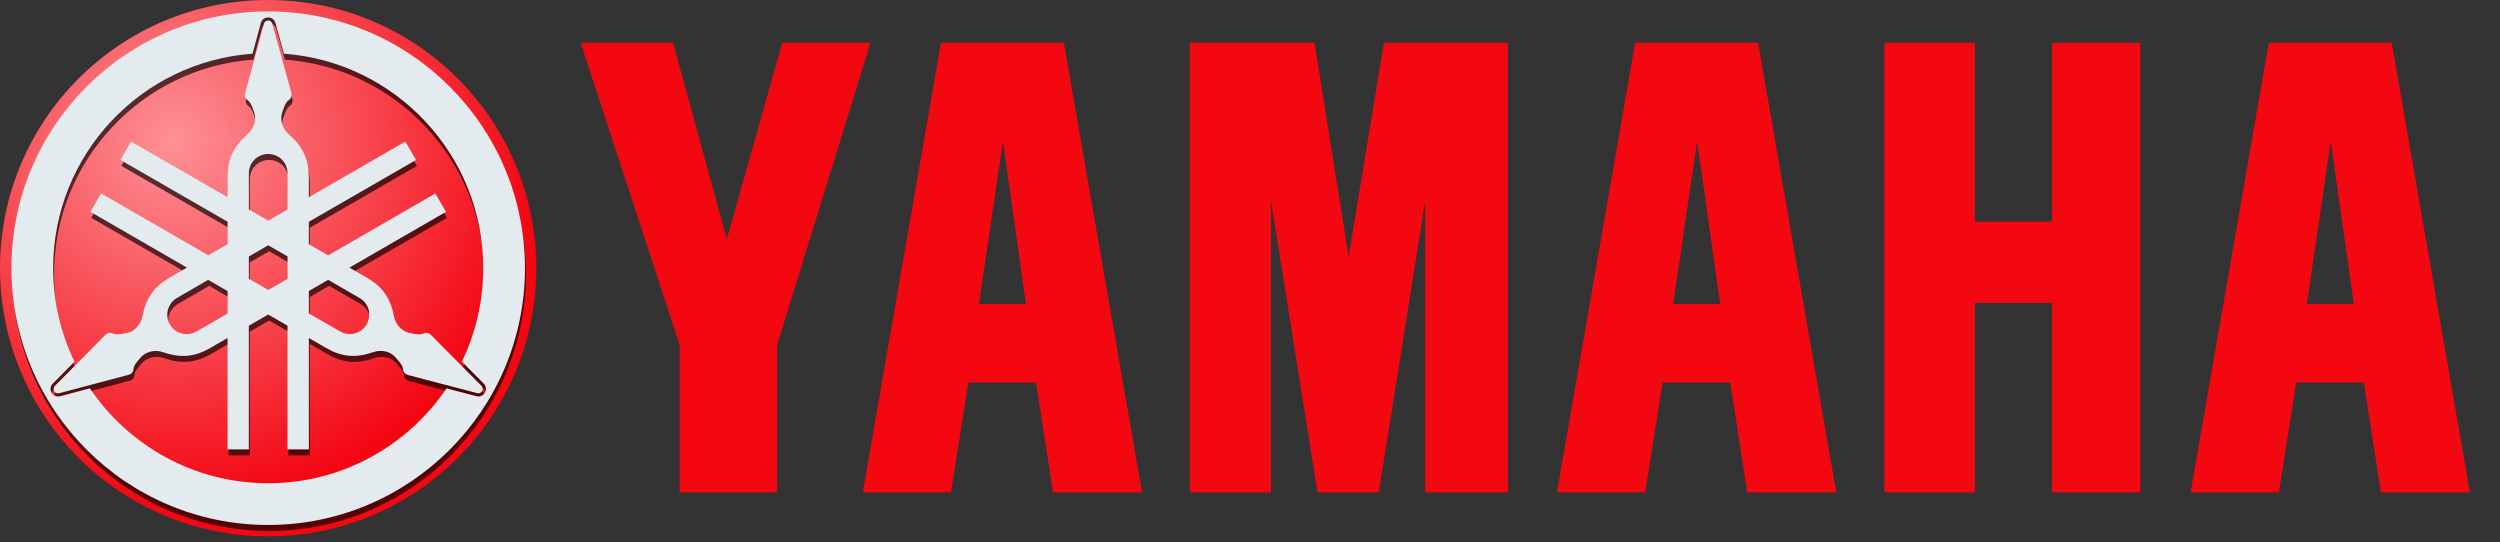
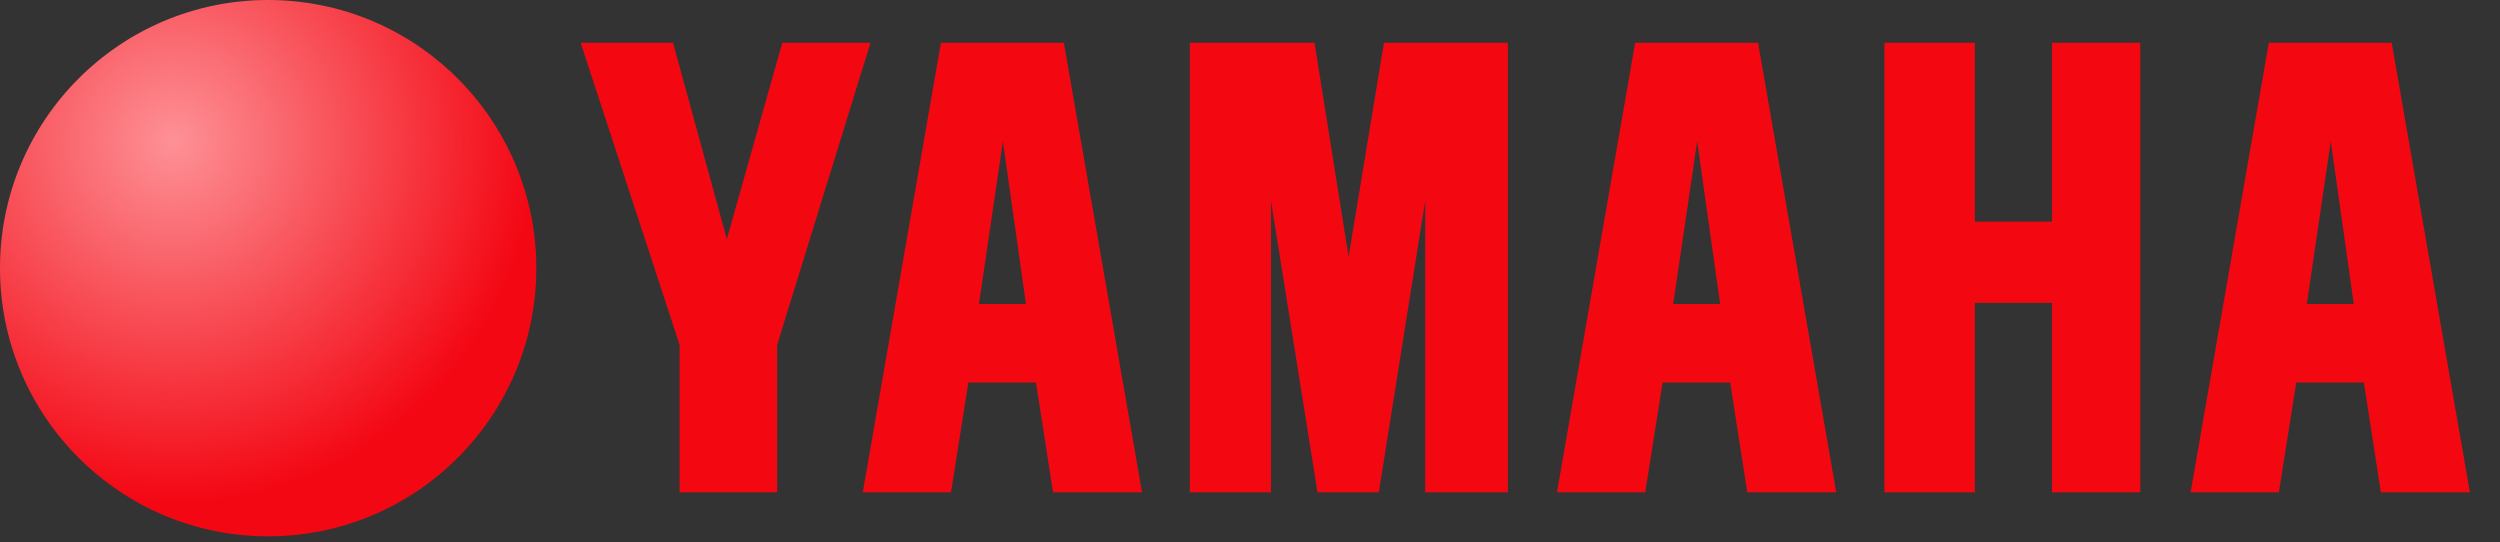
<svg xmlns="http://www.w3.org/2000/svg" height="18" version="1.1" viewBox="0 0 83 18" width="83">
  <rect x="0" y="0" width="83" height="18" fill="#333333" stroke="none" />
  <defs>
    <radialGradient cx="32.387%" cy="26.433%" fx="32.387%" fy="26.433%" gradientTransform="translate(0.324,0.264),scale(1,1),translate(-0.324,-0.264)" gradientUnits="objectBoundingBox" id="gradient_1" r="67.377%">
      <stop offset="0%" stop-color="#FD9196" />
      <stop offset="100%" stop-color="#F30713" />
    </radialGradient>
    <radialGradient cx="-1.69%" cy="-1.722%" fx="-1.69%" fy="-1.722%" gradientTransform="translate(-0.017,-0.017),scale(1,1),rotate(-171.415),scale(1,1.003),translate(0.017,0.017)" gradientUnits="objectBoundingBox" id="gradient_2" r="83254.05%">
      <stop offset="4.76%" stop-color="#E4EBEE" />
      <stop offset="27.22%" stop-color="#F5F8F9" />
      <stop offset="46.67%" stop-color="#FFFFFF" />
      <stop offset="75.24%" stop-color="#BFC1C3" />
      <stop offset="86.67%" stop-color="#DCE0E6" />
      <stop offset="90.48%" stop-color="#E2E6ED" />
      <stop offset="100%" stop-color="#BCBEC0" />
    </radialGradient>
  </defs>
  <g id="choose_icon5">
    <path d="M8.903 0C3.988 0 0 3.988 0 8.903C0 13.818 3.989 17.806 8.903 17.806C13.818 17.806 17.806 13.818 17.806 8.903C17.806 3.988 13.818 0 8.903 0L8.903 0Z" fill="url(#gradient_1)" id="Shape" stroke="none" />
-     <path d="M8.933 0.576C4.227 0.576 0.409 4.394 0.409 9.1C0.409 13.805 4.227 17.627 8.933 17.627C13.639 17.627 17.459 13.806 17.459 9.1C17.459 4.394 13.639 0.576 8.933 0.576L8.933 0.576ZM8.935 0.773C8.985 0.773 9.036 0.789 9.076 0.818C9.12 0.849 9.152 0.893 9.17 0.942L9.17 0.945L9.172 0.948L9.456 1.979C13.153 2.247 16.073 5.335 16.073 9.099C16.073 10.21 15.818 11.264 15.365 12.202L16.097 12.939L16.099 12.942L16.102 12.944C16.136 12.984 16.157 13.033 16.162 13.085C16.166 13.135 16.157 13.188 16.13 13.233C16.105 13.278 16.065 13.314 16.018 13.335C15.97 13.357 15.918 13.363 15.867 13.353L15.859 13.353L14.854 13.09C13.57 14.99 11.395 16.24 8.933 16.24C6.47 16.24 4.297 14.99 3.014 13.09L2.011 13.356L2.003 13.356C1.947 13.366 1.896 13.355 1.852 13.335C1.805 13.314 1.766 13.278 1.74 13.233C1.716 13.191 1.704 13.138 1.709 13.088C1.714 13.036 1.735 12.986 1.769 12.947L1.772 12.944L1.774 12.942L2.504 12.205C2.049 11.265 1.795 10.212 1.795 9.099C1.795 5.333 4.716 2.245 8.415 1.979L8.693 0.95L8.696 0.945L8.696 0.942C8.714 0.893 8.746 0.849 8.79 0.818C8.835 0.786 8.886 0.773 8.935 0.773L8.935 0.773ZM8.936 0.879C8.906 0.879 8.874 0.887 8.85 0.905C8.824 0.923 8.805 0.949 8.795 0.978L8.175 3.271C8.159 3.315 8.153 3.369 8.167 3.414C8.182 3.459 8.209 3.494 8.248 3.521C8.359 3.598 8.401 3.742 8.454 3.883C8.506 4.023 8.514 4.144 8.477 4.289C8.439 4.435 8.356 4.567 8.242 4.664C8.038 4.84 7.854 5.051 7.74 5.3C7.625 5.549 7.586 5.815 7.586 6.084L7.586 6.746L4.382 4.896L4.028 5.506L7.586 7.558L7.586 8.303L6.945 8.673L3.387 6.618L3.032 7.233L6.237 9.082L5.663 9.413C5.43 9.548 5.222 9.716 5.064 9.94C4.906 10.163 4.811 10.428 4.762 10.692C4.734 10.84 4.663 10.978 4.556 11.083C4.449 11.188 4.339 11.238 4.191 11.262C4.043 11.287 3.899 11.328 3.777 11.271C3.735 11.251 3.688 11.245 3.642 11.255C3.596 11.264 3.55 11.29 3.519 11.325L1.85 13.016C1.83 13.039 1.816 13.069 1.813 13.099C1.81 13.13 1.816 13.156 1.831 13.183C1.847 13.209 1.869 13.233 1.896 13.245C1.924 13.258 1.955 13.261 1.985 13.256L4.283 12.646C4.329 12.638 4.376 12.616 4.408 12.581C4.439 12.546 4.459 12.503 4.462 12.456C4.473 12.321 4.578 12.215 4.674 12.099C4.769 11.984 4.87 11.915 5.015 11.875C5.159 11.835 5.314 11.844 5.455 11.893C5.709 11.983 5.985 12.033 6.257 12.008C6.53 11.983 6.78 11.885 7.013 11.75L7.586 11.419L7.586 15.118L8.292 15.118L8.292 11.013L8.936 10.64L9.577 11.01L9.577 15.118L10.285 15.118L10.285 11.419L10.858 11.75C11.091 11.884 11.341 11.983 11.614 12.008C11.886 12.033 12.162 11.98 12.416 11.89C12.558 11.841 12.714 11.835 12.859 11.875C13.003 11.915 13.1 11.984 13.195 12.099C13.29 12.214 13.398 12.318 13.408 12.453C13.412 12.5 13.432 12.543 13.463 12.578C13.494 12.613 13.539 12.642 13.585 12.651L15.886 13.253C15.915 13.259 15.946 13.255 15.974 13.243C16.002 13.23 16.024 13.209 16.039 13.183C16.054 13.157 16.061 13.127 16.057 13.097C16.054 13.066 16.043 13.036 16.023 13.013L14.348 11.328C14.318 11.292 14.274 11.262 14.228 11.252C14.182 11.243 14.135 11.247 14.093 11.268C13.97 11.326 13.826 11.287 13.679 11.262C13.531 11.238 13.421 11.186 13.314 11.081C13.207 10.975 13.136 10.837 13.108 10.69C13.059 10.425 12.967 10.16 12.809 9.937C12.65 9.713 12.438 9.548 12.204 9.413L11.634 9.082L14.838 7.233L14.484 6.621L10.925 8.676L10.284 8.306L10.284 7.561L13.843 5.508L13.489 4.896L10.284 6.746L10.284 6.084C10.284 5.815 10.243 5.549 10.128 5.3C10.014 5.051 9.83 4.84 9.625 4.664C9.512 4.567 9.429 4.435 9.391 4.289C9.354 4.144 9.365 4.023 9.417 3.883C9.47 3.742 9.506 3.597 9.618 3.521C9.656 3.494 9.687 3.459 9.701 3.414C9.716 3.369 9.717 3.315 9.701 3.271L9.071 0.978C9.061 0.949 9.043 0.923 9.019 0.905C8.995 0.887 8.966 0.879 8.936 0.879L8.936 0.879ZM8.935 5.309C9.103 5.309 9.27 5.378 9.389 5.496C9.508 5.615 9.576 5.782 9.576 5.95L9.576 7.153L8.935 7.523L8.292 7.151L8.292 5.95C8.292 5.782 8.361 5.616 8.479 5.496C8.598 5.377 8.767 5.309 8.935 5.309L8.935 5.309ZM8.938 8.34L9.576 8.71L9.576 9.455L8.938 9.825L8.292 9.452L8.292 8.712L8.938 8.34ZM6.946 9.49L7.586 9.86L7.586 10.605L6.547 11.204C6.402 11.288 6.223 11.31 6.06 11.267C5.897 11.223 5.753 11.113 5.669 10.967C5.585 10.822 5.563 10.643 5.607 10.48C5.65 10.317 5.758 10.176 5.904 10.092L6.946 9.49ZM10.929 9.49L11.968 10.089C12.114 10.174 12.224 10.315 12.268 10.477C12.311 10.64 12.287 10.822 12.203 10.967C12.118 11.113 11.974 11.22 11.812 11.264C11.649 11.307 11.473 11.285 11.327 11.201L10.285 10.6L10.285 9.86L10.929 9.49Z" fill="#000000" fill-opacity="0.66" fill-rule="evenodd" id="Shape" stroke="none" />
-     <path d="M8.903 0.379C4.197 0.379 0.379 4.197 0.379 8.903C0.379 13.608 4.197 17.429 8.903 17.429C13.608 17.429 17.429 13.608 17.429 8.903C17.429 4.197 13.608 0.379 8.903 0.379L8.903 0.379ZM8.905 0.576C8.954 0.576 9.005 0.592 9.045 0.621C9.089 0.652 9.121 0.696 9.139 0.746L9.139 0.748L9.142 0.751L9.426 1.783C13.122 2.051 16.043 5.138 16.043 8.902C16.043 10.013 15.788 11.066 15.334 12.005L16.066 12.742L16.069 12.745L16.072 12.747C16.108 12.79 16.127 12.838 16.131 12.888C16.136 12.938 16.126 12.991 16.1 13.036C16.075 13.081 16.035 13.117 15.988 13.138C15.941 13.16 15.888 13.166 15.837 13.156L15.829 13.156L14.824 12.893C13.54 14.793 11.365 16.043 8.903 16.043C6.44 16.043 4.267 14.793 2.984 12.893L1.981 13.159L1.973 13.159C1.917 13.169 1.865 13.158 1.822 13.138C1.774 13.116 1.735 13.08 1.71 13.036C1.685 12.992 1.674 12.941 1.679 12.891C1.683 12.841 1.702 12.792 1.739 12.75L1.741 12.747L1.744 12.745L2.473 12.007C2.019 11.068 1.765 10.014 1.765 8.902C1.765 5.136 4.686 2.048 8.384 1.783L8.663 0.753L8.666 0.748L8.666 0.745C8.683 0.695 8.716 0.651 8.759 0.62C8.804 0.588 8.855 0.576 8.905 0.576L8.905 0.576ZM8.905 0.682C8.875 0.682 8.843 0.69 8.819 0.708C8.794 0.726 8.775 0.751 8.764 0.781L8.144 3.073C8.129 3.117 8.122 3.169 8.136 3.214C8.151 3.259 8.179 3.297 8.217 3.323C8.329 3.4 8.37 3.545 8.423 3.685C8.475 3.826 8.484 3.947 8.447 4.092C8.409 4.237 8.323 4.369 8.209 4.467C8.005 4.642 7.824 4.854 7.709 5.102C7.595 5.351 7.556 5.617 7.556 5.887L7.556 6.548L4.351 4.699L3.997 5.308L7.556 7.361L7.556 8.106L6.915 8.476L3.356 6.42L3.002 7.032L6.206 8.884L5.633 9.215C5.4 9.35 5.189 9.518 5.031 9.742C4.872 9.965 4.781 10.23 4.731 10.495C4.704 10.642 4.633 10.78 4.525 10.885C4.418 10.99 4.309 11.04 4.161 11.065C4.013 11.089 3.869 11.131 3.747 11.072C3.704 11.052 3.657 11.047 3.611 11.057C3.565 11.066 3.519 11.091 3.489 11.127L1.816 12.818C1.796 12.841 1.785 12.871 1.782 12.901C1.779 12.931 1.785 12.958 1.8 12.985C1.815 13.011 1.838 13.032 1.865 13.045C1.893 13.057 1.924 13.063 1.954 13.058L4.251 12.448C4.298 12.439 4.345 12.418 4.377 12.383C4.408 12.348 4.428 12.305 4.431 12.258C4.442 12.123 4.547 12.017 4.642 11.901C4.738 11.785 4.839 11.717 4.983 11.677C5.128 11.637 5.282 11.646 5.424 11.696C5.678 11.785 5.953 11.836 6.226 11.81C6.499 11.785 6.749 11.687 6.982 11.552L7.555 11.221L7.555 14.92L8.261 14.92L8.261 10.815L8.904 10.442L9.545 10.812L9.545 14.92L10.254 14.92L10.254 11.221L10.824 11.552C11.057 11.687 11.309 11.785 11.582 11.81C11.855 11.835 12.131 11.782 12.385 11.693C12.526 11.643 12.683 11.634 12.827 11.675C12.972 11.715 13.068 11.785 13.164 11.901C13.259 12.017 13.366 12.121 13.377 12.255C13.381 12.302 13.4 12.345 13.432 12.38C13.463 12.416 13.508 12.444 13.554 12.453L15.854 13.055C15.884 13.061 15.915 13.058 15.943 13.045C15.97 13.032 15.993 13.011 16.008 12.985C16.023 12.959 16.029 12.929 16.026 12.899C16.023 12.869 16.012 12.838 15.992 12.815L14.317 11.13C14.287 11.094 14.243 11.064 14.197 11.055C14.151 11.045 14.104 11.05 14.062 11.07C13.94 11.128 13.796 11.09 13.648 11.065C13.5 11.04 13.39 10.988 13.283 10.883C13.176 10.777 13.105 10.639 13.077 10.492C13.028 10.227 12.936 9.962 12.778 9.739C12.62 9.515 12.406 9.35 12.173 9.216L11.6 8.885L14.807 7.033L14.453 6.423L10.894 8.478L10.253 8.108L10.253 7.363L13.812 5.311L13.458 4.698L10.253 6.548L10.253 5.886C10.253 5.617 10.212 5.351 10.097 5.102C9.982 4.853 9.799 4.642 9.594 4.466C9.48 4.369 9.397 4.237 9.36 4.091C9.323 3.946 9.333 3.826 9.386 3.685C9.438 3.545 9.475 3.399 9.587 3.323C9.625 3.296 9.655 3.258 9.67 3.214C9.685 3.169 9.686 3.117 9.67 3.073L9.04 0.78C9.029 0.751 9.01 0.726 8.985 0.707C8.962 0.69 8.934 0.681 8.905 0.682L8.905 0.682ZM8.905 5.111C9.073 5.111 9.239 5.18 9.359 5.299C9.478 5.418 9.546 5.584 9.546 5.752L9.546 6.956L8.905 7.326L8.262 6.953L8.262 5.752C8.262 5.584 8.33 5.418 8.449 5.299C8.568 5.18 8.737 5.111 8.905 5.111L8.905 5.111ZM8.905 8.143L9.546 8.512L9.546 9.258L8.908 9.627L8.262 9.255L8.262 8.515L8.905 8.143ZM6.912 9.291L7.556 9.664L7.556 10.409L6.516 11.008C6.371 11.092 6.192 11.114 6.029 11.07C5.866 11.027 5.722 10.916 5.638 10.771C5.554 10.626 5.532 10.446 5.576 10.284C5.619 10.121 5.727 9.977 5.873 9.893L6.912 9.291ZM10.895 9.291L11.937 9.893C12.083 9.977 12.193 10.118 12.237 10.281C12.28 10.444 12.253 10.625 12.169 10.771C12.085 10.916 11.943 11.024 11.78 11.068C11.618 11.111 11.439 11.089 11.293 11.005L10.254 10.406L10.254 9.661L10.895 9.291Z" fill="url(#gradient_2)" fill-rule="evenodd" id="Shape" stroke="none" />
    <path d="M19.278 1.422L22.562 11.449L22.562 16.346L25.802 16.346L25.802 11.449L28.9 1.422L25.971 1.422L24.131 7.938L22.345 1.422L19.278 1.422ZM39.502 1.422L39.502 16.346L42.197 16.346L42.197 6.668L43.741 16.346L45.776 16.346L47.317 6.668L47.317 16.346L50.062 16.346L50.062 1.422L45.947 1.422L44.774 8.521L43.643 1.422L39.502 1.422ZM62.562 1.422L62.562 16.346L65.566 16.346L65.566 10.056L68.125 10.056L68.125 16.346L71.057 16.346L71.057 1.422L68.125 1.422L68.125 7.359L65.566 7.359L65.566 1.422L62.562 1.422ZM75.324 1.42L72.728 16.346L75.658 16.346L76.236 12.7L78.48 12.7L79.046 16.346L82.001 16.346L79.405 1.42L75.324 1.42ZM77.382 4.693L78.146 10.093L76.586 10.093L77.382 4.693ZM54.287 1.42L51.691 16.346L54.621 16.346L55.199 12.7L57.443 12.7L58.009 16.346L60.964 16.346L58.368 1.42L54.287 1.42ZM56.346 4.693L57.109 10.093L55.55 10.093L56.346 4.693ZM31.239 1.42L28.644 16.346L31.573 16.346L32.15 12.7L34.395 12.7L34.961 16.346L37.916 16.346L35.32 1.42L31.239 1.42ZM33.297 4.693L34.061 10.093L32.501 10.093L33.297 4.693Z" fill="#F30711" fill-rule="evenodd" id="Shape" stroke="none" />
  </g>
</svg>